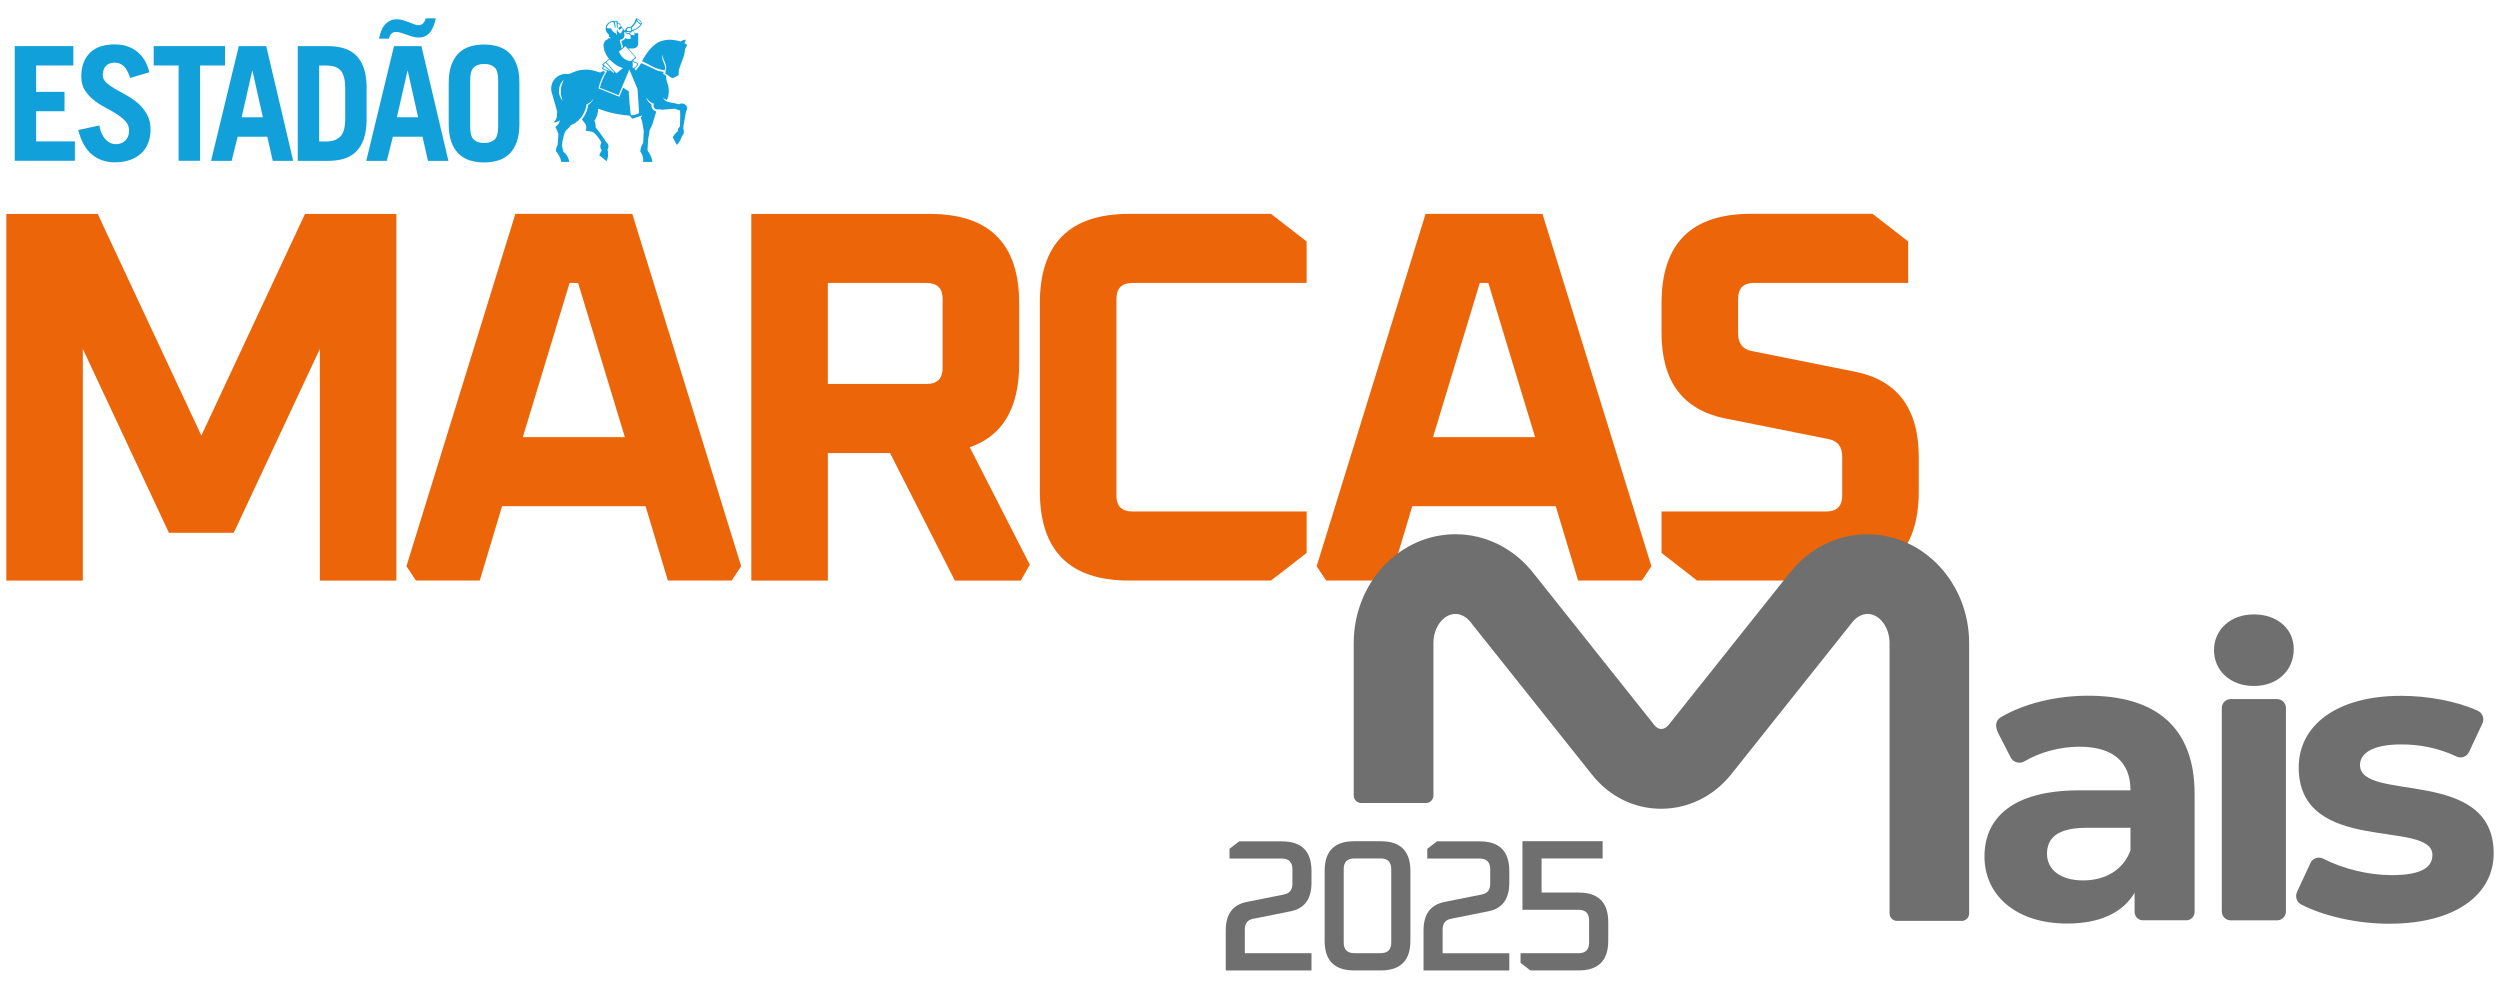
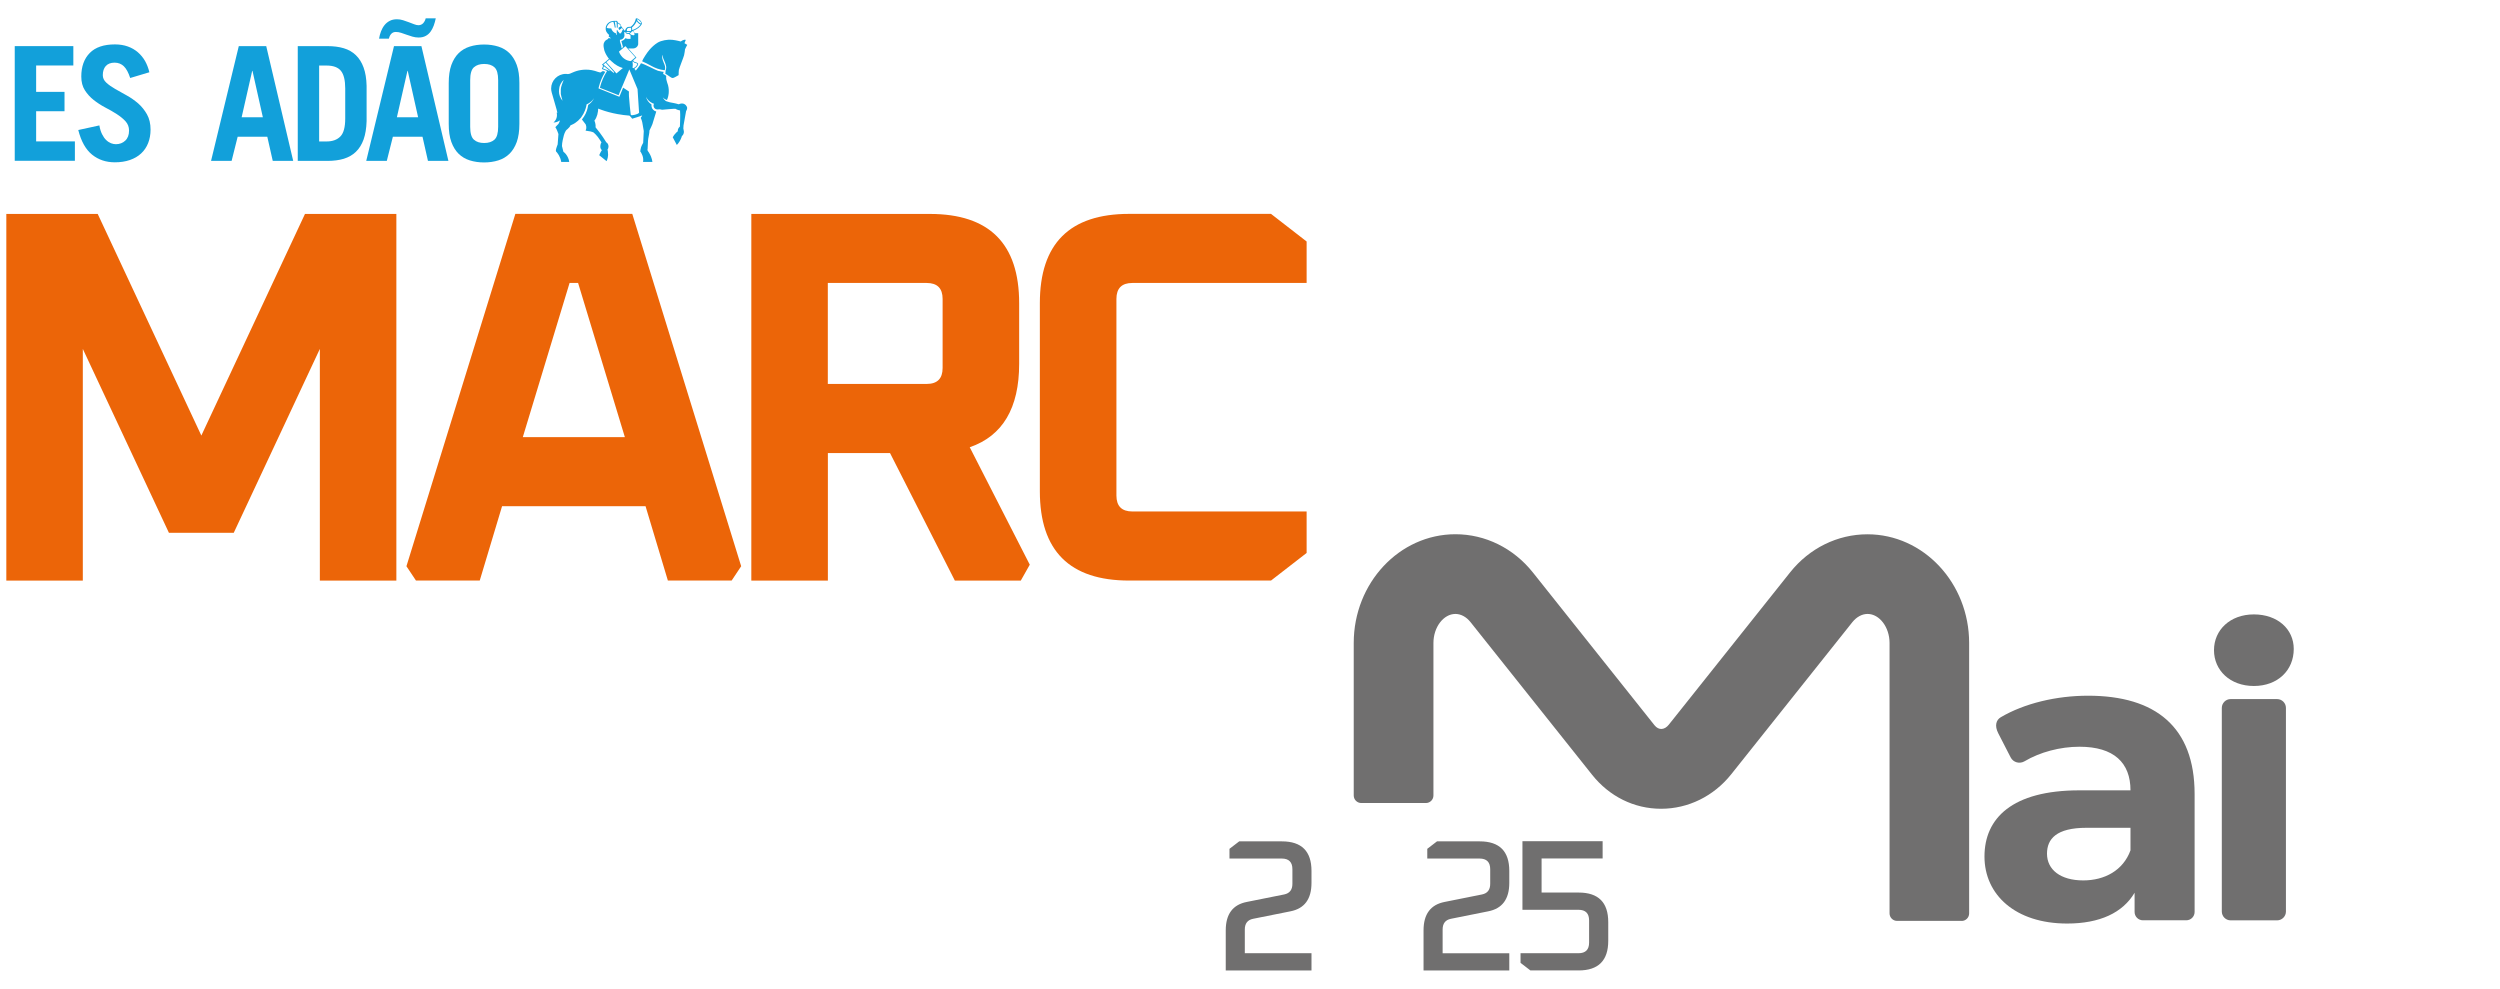
<svg xmlns="http://www.w3.org/2000/svg" width="134" height="53" viewBox="0 0 134 53" fill="none">
  <path d="M36.716 2.646C36.716 2.672 36.691 2.859 36.666 2.964C36.64 3.069 36.405 3.65 36.389 3.745C36.37 3.841 36.386 3.86 36.373 4.028C36.3 4.06 36.138 4.181 36.049 4.181C35.96 4.181 35.754 3.98 35.665 3.958C35.665 3.714 35.729 3.691 35.706 3.564C35.681 3.412 35.602 3.259 35.554 3.139C35.506 3.018 35.541 2.977 35.535 2.939C35.535 2.939 35.478 3.009 35.497 3.12C35.519 3.256 35.627 3.46 35.643 3.548C35.659 3.637 35.652 3.742 35.621 3.764C35.331 3.733 35.116 3.644 34.925 3.539C34.734 3.434 34.579 3.352 34.417 3.285C34.449 3.174 34.687 2.812 34.807 2.675C34.925 2.538 35.074 2.392 35.258 2.281C35.446 2.17 35.776 2.11 36.018 2.132C36.259 2.157 36.491 2.224 36.491 2.224C36.491 2.224 36.643 2.097 36.758 2.138C36.723 2.227 36.688 2.316 36.688 2.316L36.837 2.405C36.837 2.405 36.716 2.621 36.716 2.646ZM29.96 4.889C29.96 5.083 30.034 5.26 30.148 5.397C30.148 5.397 30.148 5.397 30.151 5.4C30.11 5.27 30.059 5.057 30.059 5.032V4.784C30.059 4.663 30.173 4.377 30.215 4.279L30.208 4.285C30.145 4.346 30.091 4.419 30.049 4.498C30.049 4.505 30.043 4.511 30.04 4.517C29.995 4.606 29.97 4.708 29.964 4.813C29.964 4.832 29.964 4.851 29.964 4.873C29.964 4.876 29.964 4.882 29.964 4.886M34.074 3.574C34.074 3.574 34.093 3.561 34.105 3.542C34.134 3.501 34.163 3.44 34.163 3.44C34.163 3.377 34.026 3.383 33.998 3.358C33.966 3.332 33.956 3.301 33.909 3.282V3.288C33.909 3.288 33.905 3.317 33.905 3.332C33.912 3.374 33.918 3.415 33.918 3.46C33.918 3.517 33.909 3.602 33.899 3.625C33.899 3.625 33.966 3.65 33.972 3.656C34.007 3.625 34.032 3.59 34.074 3.574ZM34.058 3.075L33.524 2.475L33.178 2.764L33.191 2.805C33.203 2.834 33.216 2.862 33.232 2.891C33.248 2.92 33.267 2.948 33.289 2.977C33.312 3.009 33.34 3.037 33.365 3.066C33.369 3.069 33.375 3.072 33.378 3.078C33.458 3.155 33.55 3.209 33.639 3.24C33.699 3.263 33.759 3.272 33.816 3.275L34.055 3.072L34.058 3.075ZM33.797 2.084V1.925C33.797 1.897 33.791 1.884 33.782 1.875C33.763 1.865 33.743 1.852 33.724 1.836C33.718 1.833 33.712 1.827 33.709 1.821C33.67 1.827 33.632 1.824 33.6 1.808C33.585 1.802 33.559 1.792 33.547 1.779C33.524 1.763 33.521 1.741 33.515 1.716C33.496 1.716 33.48 1.716 33.464 1.713V1.814C33.464 1.817 33.464 1.824 33.464 1.827C33.47 1.846 33.473 1.868 33.473 1.887C33.473 1.938 33.458 1.986 33.429 2.027C33.385 2.091 33.312 2.132 33.229 2.132C33.226 2.157 33.229 2.195 33.229 2.221C33.232 2.249 33.261 2.322 33.273 2.364C33.296 2.437 33.318 2.513 33.315 2.589L33.394 2.523C33.378 2.459 33.359 2.392 33.34 2.329C33.327 2.284 33.315 2.24 33.305 2.199C33.4 2.176 33.48 2.119 33.518 2.049C33.566 2.062 33.635 2.087 33.654 2.084H33.794H33.797ZM33.998 1.881C34.02 1.859 34.013 1.808 33.972 1.719C33.959 1.703 33.937 1.678 33.921 1.665C33.889 1.681 33.877 1.681 33.867 1.687C33.858 1.703 33.848 1.716 33.839 1.728C33.832 1.738 33.813 1.735 33.807 1.741C33.791 1.786 33.766 1.795 33.753 1.805C33.759 1.821 33.832 1.862 33.858 1.871C33.883 1.881 33.972 1.903 33.994 1.881M34.099 1.522C34.198 1.465 34.277 1.389 34.334 1.309C34.318 1.303 34.302 1.296 34.283 1.287C34.252 1.268 34.22 1.246 34.191 1.214C34.166 1.189 34.141 1.16 34.125 1.135C34.077 1.255 33.988 1.376 33.867 1.481C33.874 1.49 33.877 1.503 33.88 1.516C33.88 1.519 33.88 1.522 33.88 1.525C33.886 1.554 33.886 1.586 33.88 1.614C33.959 1.592 34.032 1.56 34.096 1.522M34.366 1.255C34.366 1.255 34.369 1.249 34.369 1.246C34.369 1.22 34.341 1.169 34.287 1.119C34.261 1.093 34.236 1.074 34.214 1.058C34.185 1.039 34.163 1.033 34.15 1.039C34.15 1.039 34.15 1.039 34.147 1.039C34.147 1.039 34.147 1.042 34.147 1.046C34.147 1.052 34.147 1.058 34.147 1.068C34.153 1.096 34.185 1.138 34.226 1.179C34.283 1.236 34.347 1.271 34.366 1.255ZM33.807 1.487L33.673 1.497C33.673 1.497 33.607 1.544 33.6 1.582C33.597 1.601 33.6 1.652 33.6 1.665H33.81C33.855 1.579 33.829 1.512 33.81 1.484M33.658 1.776C33.769 1.786 33.763 1.719 33.763 1.719H33.572C33.572 1.719 33.547 1.77 33.658 1.776ZM33.381 1.551C33.365 1.532 33.346 1.519 33.321 1.506C33.299 1.528 33.267 1.557 33.235 1.582C33.222 1.592 33.21 1.601 33.2 1.608C33.178 1.586 33.162 1.557 33.156 1.532C33.156 1.525 33.153 1.519 33.153 1.512C33.153 1.484 33.165 1.471 33.181 1.465C33.2 1.455 33.222 1.449 33.248 1.436C33.248 1.424 33.258 1.408 33.27 1.392C33.261 1.363 33.232 1.325 33.232 1.325C33.232 1.325 33.203 1.306 33.175 1.29C33.146 1.274 33.121 1.262 33.111 1.252C33.111 1.287 33.114 1.309 33.111 1.338V1.347C33.111 1.347 33.111 1.379 33.111 1.392C33.111 1.42 33.111 1.449 33.111 1.478H33.06C33.06 1.478 33.06 1.458 33.06 1.449C33.06 1.433 33.06 1.417 33.06 1.401C33.06 1.385 33.06 1.37 33.06 1.354C33.057 1.29 33.051 1.23 33.045 1.173C33.038 1.173 33.032 1.169 33.026 1.169C33.013 1.169 33 1.166 32.987 1.163H32.981C32.981 1.163 32.962 1.163 32.953 1.163C32.953 1.169 32.972 1.296 32.978 1.319C32.978 1.331 33 1.465 33 1.471V1.478H32.953C32.943 1.42 32.934 1.366 32.918 1.309C32.905 1.258 32.892 1.211 32.876 1.166C32.835 1.173 32.784 1.185 32.746 1.201C32.746 1.201 32.746 1.201 32.743 1.201C32.714 1.214 32.686 1.23 32.663 1.249C32.66 1.249 32.654 1.255 32.651 1.258C32.632 1.277 32.619 1.296 32.603 1.312C32.581 1.344 32.562 1.373 32.549 1.392C32.54 1.405 32.54 1.42 32.533 1.436C32.533 1.446 32.527 1.455 32.527 1.465C32.527 1.474 32.527 1.484 32.524 1.497L32.53 1.5C32.546 1.503 32.562 1.509 32.575 1.509C32.613 1.519 32.654 1.522 32.695 1.522C32.698 1.522 32.702 1.522 32.705 1.522C32.724 1.522 32.743 1.522 32.762 1.522C32.775 1.579 32.806 1.633 32.851 1.684C32.886 1.722 32.927 1.751 32.968 1.77C32.978 1.776 32.991 1.779 33 1.782C33.007 1.782 33.013 1.786 33.019 1.789C33.019 1.798 33.019 1.808 33.019 1.817C33.019 1.833 33.019 1.849 33.019 1.862H33.057C33.057 1.862 33.057 1.84 33.057 1.827C33.057 1.821 33.057 1.817 33.057 1.811V1.786C33.057 1.786 33.057 1.754 33.057 1.738V1.709C33.057 1.694 33.057 1.678 33.057 1.659V1.649C33.057 1.649 33.057 1.636 33.057 1.633V1.617H33.105V1.659C33.105 1.659 33.111 1.665 33.114 1.671C33.134 1.69 33.15 1.709 33.169 1.732C33.175 1.738 33.178 1.744 33.184 1.751C33.184 1.751 33.184 1.751 33.188 1.754C33.188 1.754 33.191 1.76 33.194 1.76C33.207 1.776 33.219 1.792 33.232 1.808C33.248 1.798 33.261 1.789 33.273 1.776C33.286 1.763 33.296 1.754 33.305 1.741C33.308 1.735 33.315 1.728 33.318 1.722C33.324 1.713 33.327 1.706 33.331 1.697C33.331 1.69 33.337 1.684 33.337 1.678C33.337 1.678 33.337 1.671 33.34 1.668C33.346 1.655 33.35 1.643 33.356 1.633C33.359 1.624 33.365 1.614 33.372 1.608C33.378 1.601 33.385 1.595 33.394 1.589C33.391 1.579 33.385 1.566 33.375 1.557M32.724 3.237C32.724 3.237 32.705 3.218 32.695 3.209C32.689 3.202 32.683 3.196 32.676 3.19C32.676 3.19 32.676 3.19 32.673 3.186L32.498 3.332L33.041 3.936L33.064 3.917L33.385 3.647C33.286 3.618 33.184 3.577 33.086 3.52C32.975 3.456 32.87 3.377 32.772 3.282C32.772 3.282 32.768 3.278 32.765 3.275C32.759 3.269 32.749 3.263 32.743 3.253C32.737 3.247 32.73 3.244 32.727 3.237M32.34 3.46L32.498 3.59L32.892 3.907L32.921 3.872L32.521 3.421L32.508 3.409L32.463 3.361L32.34 3.463V3.46ZM32.324 3.672H32.33L32.683 3.809L32.711 3.818L32.387 3.561L32.371 3.548L32.324 3.669V3.672ZM29.875 6.042C29.862 5.981 29.846 5.918 29.834 5.87L29.726 5.492L29.573 4.962C29.554 4.892 29.541 4.819 29.541 4.746C29.541 4.314 29.891 3.961 30.323 3.961C30.361 3.961 30.399 3.961 30.434 3.971C30.459 3.971 30.485 3.965 30.51 3.958C30.52 3.958 30.532 3.952 30.545 3.949C30.555 3.949 30.564 3.942 30.57 3.939C30.586 3.933 30.602 3.926 30.621 3.917C30.65 3.904 30.681 3.891 30.71 3.879C30.847 3.818 30.993 3.774 31.152 3.752C31.234 3.739 31.32 3.733 31.409 3.733C31.517 3.733 31.619 3.742 31.72 3.761C31.834 3.784 31.942 3.812 32.047 3.853C32.108 3.872 32.158 3.885 32.171 3.885C32.238 3.885 32.244 3.812 32.33 3.812C32.355 3.812 32.409 3.841 32.444 3.853L32.432 3.869C32.285 4.104 32.168 4.377 32.092 4.679C32.092 4.686 32.092 4.689 32.089 4.695C32.085 4.708 32.082 4.724 32.079 4.736C32.079 4.736 33.194 5.187 33.197 5.187C33.203 5.168 33.4 4.698 33.4 4.698C33.4 4.698 33.607 4.841 33.712 4.905C33.705 4.962 33.709 5.054 33.712 5.162C33.731 5.495 33.791 5.988 33.807 6.14C33.823 6.159 33.836 6.178 33.861 6.178C33.886 6.178 34.175 6.147 34.255 6.042L34.207 5.311L34.172 4.774L33.791 3.863L33.731 3.723L33.62 3.993L33.156 5.102L32.158 4.708C32.158 4.708 32.158 4.701 32.158 4.698C32.158 4.695 32.158 4.689 32.158 4.686C32.238 4.368 32.365 4.082 32.521 3.837C32.524 3.825 32.527 3.818 32.527 3.818C32.527 3.796 32.527 3.799 32.521 3.796L32.26 3.698L32.33 3.523L32.263 3.469L32.282 3.453L32.346 3.399L32.447 3.317L32.568 3.215L32.622 3.17L32.641 3.155L32.616 3.12C32.616 3.12 32.578 3.066 32.559 3.04C32.517 2.98 32.483 2.913 32.451 2.85C32.432 2.808 32.416 2.767 32.4 2.726C32.39 2.704 32.387 2.688 32.387 2.678C32.371 2.624 32.362 2.57 32.355 2.516C32.352 2.484 32.349 2.453 32.349 2.424V2.411C32.349 2.351 32.368 2.291 32.4 2.243C32.409 2.227 32.419 2.211 32.435 2.195C32.435 2.195 32.438 2.192 32.441 2.189C32.451 2.176 32.463 2.167 32.476 2.157C32.498 2.138 32.524 2.122 32.552 2.11C32.575 2.097 32.594 2.087 32.606 2.084C32.606 2.068 32.606 2.052 32.606 2.033C32.619 2.033 32.629 2.033 32.638 2.04C32.67 2.046 32.698 2.052 32.727 2.062C32.727 2.062 32.73 2.062 32.733 2.062C32.724 2.005 32.657 1.992 32.635 1.964C32.629 1.957 32.625 1.951 32.625 1.941C32.625 1.932 32.629 1.925 32.632 1.919C32.638 1.91 32.648 1.9 32.648 1.884C32.648 1.878 32.648 1.871 32.644 1.865C32.644 1.859 32.638 1.856 32.632 1.852C32.629 1.852 32.622 1.846 32.619 1.846C32.613 1.843 32.609 1.836 32.603 1.833C32.597 1.827 32.59 1.821 32.584 1.814C32.527 1.754 32.486 1.684 32.47 1.605C32.47 1.598 32.47 1.592 32.467 1.586C32.467 1.579 32.467 1.57 32.467 1.56C32.467 1.535 32.467 1.506 32.467 1.481C32.467 1.474 32.467 1.465 32.47 1.455C32.489 1.366 32.536 1.29 32.6 1.233C32.619 1.217 32.638 1.204 32.66 1.189C32.66 1.189 32.66 1.189 32.663 1.185C32.686 1.173 32.718 1.157 32.74 1.147C32.746 1.147 32.749 1.144 32.752 1.144C32.756 1.144 32.759 1.144 32.762 1.144C32.787 1.135 32.813 1.131 32.838 1.125C32.86 1.125 32.883 1.119 32.908 1.119C32.924 1.119 32.94 1.119 32.953 1.119C32.959 1.119 32.965 1.119 32.972 1.119C32.978 1.119 32.981 1.119 32.987 1.119C33 1.119 33.013 1.119 33.026 1.119C33.038 1.119 33.054 1.119 33.07 1.119C33.073 1.125 33.076 1.128 33.083 1.135C33.083 1.135 33.083 1.138 33.086 1.141C33.099 1.163 33.108 1.182 33.114 1.198C33.114 1.198 33.114 1.198 33.118 1.201C33.118 1.208 33.124 1.211 33.13 1.217C33.169 1.255 33.235 1.265 33.251 1.296C33.267 1.328 33.321 1.443 33.321 1.443C33.321 1.443 33.438 1.576 33.438 1.582C33.438 1.608 33.438 1.62 33.454 1.636C33.483 1.627 33.524 1.614 33.524 1.614C33.524 1.605 33.524 1.566 33.531 1.557C33.531 1.554 33.616 1.443 33.658 1.446C33.667 1.446 33.816 1.433 33.816 1.433C33.963 1.312 34.042 1.173 34.074 1.023C34.074 1.023 34.074 1.014 34.074 1.011C34.074 1.004 34.08 0.998 34.083 0.995C34.096 0.982 34.118 0.979 34.144 0.985C34.163 0.988 34.185 0.998 34.207 1.011C34.239 1.03 34.274 1.055 34.306 1.084C34.315 1.093 34.325 1.103 34.331 1.112C34.35 1.135 34.366 1.157 34.379 1.179C34.404 1.223 34.414 1.265 34.401 1.29C34.401 1.29 34.401 1.29 34.398 1.296C34.318 1.439 34.16 1.566 33.953 1.643C33.953 1.643 33.937 1.649 33.937 1.652C33.978 1.694 34.004 1.738 34.013 1.779H34.207V2.332C34.207 2.332 34.207 2.351 34.207 2.361C34.207 2.37 34.207 2.376 34.204 2.386C34.204 2.392 34.204 2.395 34.201 2.402C34.194 2.427 34.185 2.449 34.169 2.472C34.169 2.475 34.163 2.481 34.16 2.484C34.118 2.542 34.055 2.58 33.982 2.592C33.969 2.592 33.956 2.592 33.944 2.596H33.673L34.112 3.088C34.112 3.088 33.982 3.196 33.937 3.237C33.937 3.24 33.988 3.304 34.004 3.317C34.032 3.336 34.22 3.352 34.204 3.437C34.204 3.444 34.204 3.456 34.198 3.469C34.185 3.504 34.141 3.564 34.121 3.59C34.09 3.628 34.029 3.631 34.007 3.698C34.036 3.717 34.071 3.758 34.077 3.787C34.147 3.707 34.293 3.517 34.356 3.39C34.582 3.447 35.122 3.749 35.265 3.793C35.386 3.831 35.573 3.853 35.573 3.853C35.563 3.888 35.541 3.933 35.544 3.958C35.544 3.971 35.589 3.984 35.636 4.012C35.656 4.025 35.687 4.047 35.709 4.073C35.691 4.212 35.732 4.336 35.764 4.438C35.779 4.476 35.795 4.517 35.805 4.559C35.808 4.571 35.811 4.584 35.814 4.6C35.821 4.632 35.827 4.663 35.833 4.695C35.84 4.736 35.843 4.778 35.846 4.819C35.846 4.828 35.846 4.841 35.846 4.851V4.898C35.846 4.898 35.846 4.917 35.846 4.927C35.846 4.981 35.84 5.032 35.83 5.083C35.83 5.092 35.827 5.105 35.824 5.118C35.824 5.133 35.818 5.149 35.814 5.165C35.802 5.226 35.783 5.28 35.76 5.33C35.76 5.337 35.754 5.34 35.754 5.346C35.754 5.349 35.754 5.353 35.751 5.356C35.751 5.356 35.751 5.359 35.751 5.362C35.745 5.362 35.741 5.359 35.735 5.356C35.7 5.343 35.668 5.33 35.636 5.311C35.617 5.299 35.598 5.286 35.579 5.27C35.56 5.254 35.541 5.238 35.525 5.219C35.557 5.289 35.608 5.349 35.665 5.397C35.675 5.403 35.687 5.413 35.697 5.419C35.703 5.422 35.713 5.426 35.722 5.429C35.722 5.429 35.871 5.476 35.9 5.483C35.986 5.502 36.208 5.534 36.373 5.588C36.399 5.597 36.446 5.537 36.586 5.549C36.726 5.562 36.834 5.699 36.831 5.791C36.831 5.883 36.789 5.908 36.774 5.959C36.758 6.029 36.65 6.62 36.637 6.722C36.631 6.788 36.627 6.88 36.627 6.884C36.627 6.893 36.653 7.004 36.656 7.042C36.656 7.049 36.656 7.055 36.656 7.061C36.656 7.077 36.656 7.096 36.653 7.112C36.64 7.188 36.602 7.255 36.551 7.29C36.551 7.293 36.551 7.296 36.548 7.3C36.542 7.328 36.529 7.357 36.52 7.385C36.459 7.541 36.373 7.678 36.275 7.773V7.766L36.059 7.357C36.1 7.274 36.16 7.195 36.234 7.122C36.243 7.112 36.253 7.103 36.262 7.093C36.284 7.074 36.307 7.055 36.329 7.036C36.329 7.03 36.329 7.023 36.329 7.017C36.329 6.934 36.364 6.861 36.418 6.807C36.427 6.798 36.434 6.791 36.443 6.785C36.443 6.769 36.475 6.15 36.45 5.921C36.405 5.915 36.272 5.88 36.208 5.832C36.186 5.816 35.506 5.883 35.484 5.883C35.465 5.883 35.408 5.858 35.367 5.858C35.328 5.858 35.262 5.867 35.239 5.867C35.192 5.867 35.147 5.851 35.112 5.826C35.074 5.797 35.046 5.759 35.036 5.711C35.036 5.702 35.03 5.689 35.03 5.68V5.657C35.03 5.657 35.03 5.642 35.03 5.635C35.03 5.629 35.03 5.619 35.033 5.613C35.036 5.594 35.046 5.578 35.055 5.562C35.017 5.553 34.982 5.537 34.947 5.518C34.916 5.502 34.884 5.483 34.852 5.461C34.779 5.41 34.715 5.343 34.668 5.267C34.652 5.241 34.636 5.213 34.623 5.184C34.664 5.359 34.773 5.505 34.922 5.6C34.922 5.613 34.919 5.629 34.919 5.645C34.919 5.673 34.919 5.699 34.925 5.724C34.938 5.781 34.963 5.835 35.004 5.877C35.049 5.927 35.109 5.962 35.176 5.978C35.122 6.178 35.001 6.521 35.001 6.547C35.001 6.623 34.811 6.992 34.811 6.995C34.811 7.15 34.763 7.306 34.744 7.439C34.738 7.474 34.734 7.506 34.734 7.538C34.734 7.563 34.722 7.722 34.712 7.976C34.712 7.998 34.703 8.002 34.703 8.027C34.703 8.046 34.712 8.068 34.722 8.087C34.722 8.087 34.722 8.087 34.722 8.09C34.731 8.103 34.741 8.113 34.747 8.125C34.76 8.141 34.769 8.157 34.782 8.176C34.807 8.214 34.833 8.256 34.852 8.3C34.861 8.322 34.871 8.341 34.88 8.364C34.887 8.376 34.893 8.386 34.893 8.392C34.931 8.488 34.957 8.586 34.969 8.678H34.468C34.474 8.649 34.477 8.621 34.477 8.589C34.48 8.481 34.458 8.367 34.401 8.259C34.369 8.195 34.363 8.164 34.318 8.116C34.325 8.071 34.331 7.992 34.36 7.897C34.388 7.805 34.474 7.659 34.474 7.655C34.474 7.655 34.506 7.049 34.506 7.023C34.506 6.998 34.461 6.779 34.445 6.668C34.445 6.658 34.42 6.471 34.347 6.328C34.334 6.305 34.401 6.245 34.42 6.207L34.407 6.194C34.407 6.194 34.401 6.194 34.398 6.194C34.372 6.216 33.886 6.363 33.886 6.363C33.886 6.363 33.778 6.223 33.737 6.197C33.537 6.182 33.321 6.156 33.099 6.115C32.768 6.055 32.467 5.972 32.209 5.877C32.158 5.858 32.111 5.839 32.066 5.823C32.066 5.823 32.063 5.829 32.06 5.829V5.854C32.06 5.889 32.06 5.921 32.054 5.953C32.038 6.089 32.003 6.213 31.952 6.318C31.927 6.372 31.898 6.417 31.866 6.458C31.866 6.461 31.863 6.467 31.86 6.471C31.882 6.512 31.898 6.56 31.908 6.614C31.914 6.645 31.92 6.677 31.923 6.709C31.923 6.75 31.923 6.788 31.923 6.826C32.267 7.239 32.451 7.557 32.492 7.62C32.492 7.62 32.492 7.62 32.495 7.627C32.565 7.662 32.616 7.751 32.616 7.852C32.616 7.881 32.609 7.909 32.603 7.935C32.594 7.967 32.581 7.995 32.562 8.017C32.568 8.046 32.575 8.075 32.581 8.106C32.59 8.17 32.594 8.233 32.594 8.3V8.306C32.59 8.408 32.568 8.5 32.536 8.586C32.53 8.605 32.521 8.621 32.511 8.637L32.127 8.326L32.117 8.319C32.133 8.275 32.155 8.23 32.178 8.186C32.197 8.144 32.235 8.087 32.26 8.052C32.225 8.008 32.184 7.963 32.178 7.884C32.178 7.875 32.178 7.862 32.178 7.849C32.178 7.84 32.178 7.83 32.178 7.817C32.184 7.741 32.206 7.674 32.238 7.63C32.19 7.547 32.079 7.389 32.044 7.341C31.984 7.261 31.876 7.15 31.822 7.106C31.793 7.08 31.672 7.052 31.65 7.045C31.647 7.045 31.66 7.045 31.65 7.045C31.622 7.045 31.533 7.026 31.533 7.026L31.396 7.004H31.387L31.422 6.896C31.422 6.896 31.422 6.893 31.422 6.89C31.428 6.849 31.425 6.807 31.422 6.772C31.418 6.744 31.412 6.715 31.402 6.69C31.399 6.68 31.396 6.674 31.39 6.664C31.384 6.655 31.377 6.645 31.371 6.636C31.371 6.636 31.368 6.633 31.364 6.629C31.317 6.566 31.209 6.426 31.19 6.404C31.193 6.401 31.196 6.394 31.199 6.391C31.199 6.391 31.202 6.388 31.206 6.385C31.276 6.296 31.339 6.197 31.39 6.093C31.412 6.042 31.434 5.988 31.453 5.937C31.476 5.87 31.495 5.8 31.507 5.731C31.514 5.699 31.52 5.664 31.526 5.632C31.526 5.632 31.526 5.626 31.526 5.623C31.549 5.607 31.571 5.591 31.593 5.575C31.654 5.527 31.707 5.47 31.752 5.41C31.78 5.372 31.806 5.33 31.828 5.289C31.831 5.28 31.838 5.27 31.841 5.26C31.834 5.267 31.831 5.276 31.825 5.286C31.752 5.388 31.657 5.476 31.549 5.54C31.546 5.54 31.542 5.543 31.536 5.546C31.526 5.553 31.517 5.556 31.507 5.562C31.485 5.575 31.463 5.584 31.441 5.594C31.438 5.626 31.431 5.657 31.425 5.686C31.415 5.731 31.402 5.775 31.39 5.816C31.377 5.854 31.364 5.889 31.352 5.927C31.329 5.988 31.301 6.045 31.272 6.099C31.237 6.162 31.199 6.223 31.158 6.28C31.145 6.293 31.136 6.309 31.126 6.321C31.04 6.426 30.939 6.518 30.828 6.591C30.767 6.633 30.704 6.664 30.637 6.693C30.618 6.699 30.599 6.709 30.58 6.715C30.564 6.776 30.481 6.864 30.424 6.915C30.396 6.938 30.348 6.972 30.329 7.004C30.278 7.084 30.246 7.176 30.224 7.249C30.183 7.389 30.132 7.649 30.132 7.678C30.132 7.703 30.122 7.805 30.122 7.83C30.122 7.855 30.196 8.1 30.196 8.125C30.196 8.125 30.196 8.129 30.196 8.132C30.297 8.205 30.386 8.316 30.447 8.453C30.481 8.529 30.504 8.608 30.51 8.681H30.081C30.072 8.615 30.056 8.548 30.03 8.481C29.986 8.364 29.926 8.259 29.856 8.176C29.84 8.157 29.821 8.138 29.805 8.119C29.799 8.106 29.795 8.094 29.795 8.078V8.071C29.795 8.002 29.837 7.887 29.862 7.814C29.872 7.786 29.891 7.76 29.891 7.735C29.891 7.709 29.932 7.204 29.932 7.185C29.926 7.176 29.846 6.918 29.767 6.817C29.795 6.779 29.824 6.75 29.849 6.728C29.91 6.668 29.954 6.636 29.986 6.531C29.989 6.509 30.008 6.506 30.008 6.48C30.008 6.467 30.008 6.461 30.002 6.455C29.91 6.525 29.792 6.566 29.665 6.566C29.811 6.448 29.881 6.255 29.843 6.061C29.843 6.051 29.843 6.045 29.837 6.039" fill="#12A0DA" />
  <path d="M0.79 8.621V2.472H3.931V3.51H1.937V4.924H3.458V5.962H1.937V7.579H4.014V8.618H0.79V8.621Z" fill="#12A0DA" />
  <path d="M6.98 4.184C6.885 3.895 6.774 3.685 6.641 3.555C6.507 3.425 6.342 3.358 6.142 3.358C5.942 3.358 5.78 3.418 5.672 3.536C5.564 3.657 5.51 3.819 5.51 4.028C5.51 4.181 5.573 4.317 5.7 4.432C5.827 4.549 5.986 4.66 6.174 4.768C6.361 4.876 6.567 4.991 6.79 5.114C7.012 5.235 7.215 5.381 7.406 5.543C7.593 5.708 7.752 5.905 7.879 6.131C8.006 6.36 8.07 6.63 8.07 6.947C8.07 7.214 8.025 7.455 7.94 7.671C7.854 7.887 7.73 8.072 7.565 8.224C7.403 8.377 7.2 8.494 6.961 8.577C6.723 8.659 6.453 8.7 6.155 8.7C5.684 8.7 5.278 8.564 4.938 8.291C4.598 8.018 4.35 7.579 4.195 6.969L5.326 6.722C5.357 6.909 5.408 7.068 5.472 7.195C5.535 7.322 5.608 7.427 5.691 7.506C5.773 7.586 5.862 7.643 5.951 7.678C6.043 7.713 6.129 7.729 6.212 7.729C6.412 7.729 6.58 7.665 6.714 7.538C6.85 7.411 6.917 7.23 6.917 6.998C6.917 6.804 6.853 6.639 6.726 6.499C6.599 6.36 6.44 6.233 6.253 6.112C6.066 5.991 5.859 5.874 5.637 5.759C5.415 5.642 5.211 5.508 5.021 5.359C4.833 5.21 4.674 5.035 4.547 4.835C4.42 4.635 4.357 4.394 4.357 4.101C4.357 3.568 4.509 3.148 4.811 2.84C5.113 2.532 5.564 2.38 6.161 2.38C6.415 2.38 6.647 2.418 6.85 2.491C7.057 2.564 7.234 2.669 7.39 2.802C7.546 2.936 7.673 3.094 7.778 3.275C7.879 3.457 7.955 3.657 8.006 3.873L6.977 4.181L6.98 4.184Z" fill="#12A0DA" />
-   <path d="M12.059 2.472V3.51H10.722V8.618H9.575V3.51H8.238V2.472H12.062H12.059Z" fill="#12A0DA" />
  <path d="M11.313 8.621L12.799 2.472H14.27L15.715 8.621H14.619L14.327 7.328H12.739L12.415 8.621H11.31H11.313ZM12.948 6.286H14.089L13.533 3.799H13.517L12.952 6.286H12.948Z" fill="#12A0DA" />
  <path d="M15.96 2.472H17.554C17.881 2.472 18.173 2.51 18.427 2.586C18.681 2.662 18.898 2.786 19.075 2.958C19.253 3.129 19.39 3.348 19.488 3.618C19.587 3.888 19.641 4.215 19.65 4.603V6.493C19.638 6.88 19.584 7.207 19.488 7.477C19.39 7.747 19.253 7.967 19.075 8.138C18.898 8.31 18.681 8.43 18.427 8.51C18.173 8.586 17.881 8.624 17.554 8.624H15.96V2.472ZM17.106 7.582H17.506C17.821 7.582 18.069 7.493 18.243 7.315C18.418 7.138 18.504 6.817 18.504 6.356V4.74C18.504 4.301 18.427 3.99 18.275 3.799C18.122 3.609 17.865 3.513 17.506 3.513H17.106V7.582Z" fill="#12A0DA" />
  <path d="M19.631 8.621L21.118 2.472H22.588L24.034 8.621H22.938L22.646 7.328H21.058L20.733 8.621H19.628H19.631ZM23.357 0.982C23.328 1.119 23.294 1.249 23.249 1.37C23.205 1.49 23.147 1.601 23.078 1.697C23.008 1.792 22.922 1.871 22.817 1.925C22.712 1.983 22.585 2.011 22.436 2.011C22.325 2.011 22.217 1.995 22.109 1.964C22.001 1.932 21.896 1.897 21.797 1.862C21.699 1.824 21.601 1.792 21.502 1.76C21.404 1.728 21.308 1.713 21.216 1.713C21.111 1.713 21.029 1.748 20.965 1.821C20.905 1.89 20.864 1.976 20.841 2.072H20.317C20.34 1.935 20.375 1.805 20.422 1.681C20.47 1.557 20.53 1.446 20.61 1.347C20.686 1.252 20.781 1.173 20.889 1.119C20.997 1.061 21.127 1.033 21.277 1.033C21.388 1.033 21.496 1.049 21.604 1.084C21.712 1.119 21.817 1.154 21.915 1.192C22.014 1.23 22.109 1.265 22.198 1.3C22.287 1.335 22.363 1.351 22.43 1.351C22.528 1.351 22.614 1.316 22.684 1.243C22.747 1.169 22.795 1.084 22.817 0.982H23.357ZM21.27 6.286H22.411L21.855 3.799H21.839L21.273 6.286H21.27Z" fill="#12A0DA" />
  <path d="M24.052 4.447C24.052 4.066 24.1 3.746 24.192 3.485C24.288 3.225 24.418 3.012 24.583 2.85C24.748 2.688 24.948 2.57 25.18 2.497C25.412 2.424 25.666 2.386 25.945 2.386C26.225 2.386 26.476 2.424 26.711 2.497C26.943 2.57 27.143 2.688 27.308 2.85C27.473 3.012 27.604 3.225 27.699 3.485C27.794 3.746 27.839 4.066 27.839 4.447V6.645C27.839 7.027 27.791 7.347 27.699 7.608C27.604 7.868 27.473 8.081 27.308 8.243C27.143 8.405 26.943 8.523 26.711 8.596C26.479 8.669 26.222 8.707 25.945 8.707C25.669 8.707 25.415 8.669 25.18 8.596C24.948 8.523 24.748 8.405 24.583 8.243C24.418 8.081 24.288 7.871 24.192 7.608C24.097 7.347 24.052 7.027 24.052 6.645V4.447ZM25.202 6.798C25.202 7.138 25.269 7.37 25.402 7.487C25.536 7.608 25.717 7.665 25.952 7.665C26.187 7.665 26.368 7.605 26.501 7.487C26.635 7.366 26.701 7.138 26.701 6.798V4.295C26.701 3.955 26.635 3.723 26.501 3.606C26.368 3.485 26.187 3.428 25.952 3.428C25.717 3.428 25.536 3.488 25.402 3.606C25.269 3.726 25.202 3.955 25.202 4.295V6.798Z" fill="#12A0DA" />
  <path d="M0.339 31.122V11.467H5.237L10.792 23.346L16.347 11.467H21.245V31.122H17.144V18.702L12.529 28.558H9.054L4.439 18.702V31.122H0.339Z" fill="#EC6508" />
  <path d="M21.785 30.35L27.623 11.464H33.89L39.727 30.35L39.216 31.118H35.798L34.601 27.132H26.911L25.714 31.118H22.296L21.785 30.35ZM28.023 23.429H33.492L30.986 15.167H30.529L28.023 23.429Z" fill="#EC6508" />
  <path d="M40.271 31.122V11.467H49.841C53.03 11.467 54.627 13.061 54.627 16.253V19.5C54.627 21.872 53.744 23.365 51.978 23.972L55.196 30.267L54.713 31.122H51.181L47.706 24.286H44.374V31.122H40.274H40.271ZM44.371 20.579H49.669C50.238 20.579 50.524 20.294 50.524 19.725V16.022C50.524 15.453 50.238 15.167 49.669 15.167H44.371V20.579Z" fill="#EC6508" />
  <path d="M55.736 26.335V16.25C55.736 13.061 57.33 11.464 60.522 11.464H68.126L70.035 12.944V15.167H60.694C60.125 15.167 59.84 15.453 59.84 16.022V26.56C59.84 27.129 60.125 27.415 60.694 27.415H70.035V29.638L68.126 31.118H60.522C57.334 31.118 55.736 29.524 55.736 26.332V26.335Z" fill="#EC6508" />
-   <path d="M70.572 30.35L76.41 11.464H82.677L88.515 30.35L88.003 31.118H84.586L83.388 27.132H75.698L74.501 31.118H71.083L70.572 30.35ZM76.81 23.429H82.28L79.774 15.167H79.316L76.81 23.429Z" fill="#EC6508" />
-   <path d="M89.058 29.638V27.415H97.888C98.456 27.415 98.742 27.129 98.742 26.561V24.48C98.742 23.95 98.504 23.635 98.031 23.54L92.475 22.428C90.198 21.971 89.058 20.443 89.058 17.842V16.247C89.058 13.058 90.652 11.461 93.844 11.461H100.368L102.277 12.941V15.164H94.016C93.447 15.164 93.161 15.45 93.161 16.019V17.87C93.161 18.401 93.4 18.715 93.873 18.811L99.428 19.922C101.705 20.376 102.846 21.907 102.846 24.509V26.332C102.846 29.521 101.251 31.118 98.059 31.118H90.966L89.058 29.638Z" fill="#EC6508" />
  <path d="M105.149 49.36H101.683C101.461 49.36 101.28 49.179 101.28 48.956V34.463C101.28 33.618 100.74 32.907 100.101 32.907C99.809 32.907 99.514 33.066 99.291 33.342L92.793 41.502C91.856 42.677 90.487 43.35 89.035 43.35C87.584 43.35 86.259 42.686 85.338 41.53L78.817 33.342C78.598 33.066 78.303 32.907 78.011 32.907C77.372 32.907 76.832 33.618 76.832 34.463V42.639C76.832 42.861 76.651 43.042 76.429 43.042H72.964C72.741 43.042 72.56 42.861 72.56 42.639V34.463C72.56 31.249 75.006 28.635 78.011 28.635C79.612 28.635 81.123 29.381 82.159 30.68L88.68 38.872C88.912 39.164 89.226 39.123 89.448 38.843L95.947 30.683C96.982 29.381 98.494 28.638 100.095 28.638C103.1 28.638 105.546 31.252 105.546 34.466V48.959C105.546 49.182 105.365 49.363 105.142 49.363L105.149 49.36Z" fill="#706F6F" />
  <path d="M65.7 52.014V49.867C65.7 48.997 66.077 48.489 66.833 48.343L68.831 47.943C69.127 47.882 69.273 47.692 69.273 47.371V46.59C69.273 46.208 69.082 46.018 68.701 46.018H65.9V45.497L66.421 45.097H68.71C69.768 45.097 70.296 45.627 70.296 46.682V47.323C70.296 48.194 69.918 48.702 69.162 48.848L67.164 49.248C66.868 49.308 66.722 49.499 66.722 49.82V51.093H70.296V52.018H65.696L65.7 52.014Z" fill="#706F6F" />
-   <path d="M71.001 50.43V46.675C71.001 45.618 71.528 45.09 72.586 45.09H74.012C75.07 45.09 75.597 45.621 75.597 46.675V50.43C75.597 51.487 75.066 52.015 74.012 52.015H72.586C71.528 52.015 71.001 51.487 71.001 50.43ZM72.023 50.519C72.023 50.9 72.214 51.09 72.595 51.09H73.999C74.38 51.09 74.571 50.9 74.571 50.519V46.583C74.571 46.202 74.38 46.012 73.999 46.012H72.595C72.214 46.012 72.023 46.202 72.023 46.583V50.519Z" fill="#706F6F" />
  <path d="M76.302 52.015V49.868C76.302 48.997 76.68 48.489 77.436 48.343L79.433 47.943C79.729 47.883 79.875 47.692 79.875 47.371V46.59C79.875 46.209 79.684 46.018 79.303 46.018H76.502V45.497L77.023 45.097H79.313C80.371 45.097 80.898 45.627 80.898 46.682V47.324C80.898 48.194 80.52 48.702 79.764 48.848L77.766 49.248C77.471 49.309 77.325 49.499 77.325 49.82V51.094H80.898V52.018H76.299L76.302 52.015Z" fill="#706F6F" />
  <path d="M81.501 51.614V51.093H84.605C84.986 51.093 85.176 50.903 85.176 50.522V49.337C85.176 48.956 84.986 48.765 84.605 48.765H81.603V45.09H85.901V46.015H82.629V47.841H84.617C85.675 47.841 86.202 48.371 86.202 49.426V50.43C86.202 51.487 85.672 52.015 84.617 52.015H82.029L81.508 51.614H81.501Z" fill="#706F6F" />
  <path d="M117.631 42.562V48.88C117.631 49.128 117.431 49.328 117.183 49.328H114.861C114.614 49.328 114.414 49.128 114.414 48.88V47.851C113.775 48.931 112.54 49.502 110.799 49.502C108.023 49.502 106.368 47.959 106.368 45.91C106.368 43.861 107.845 42.362 111.46 42.362H114.194C114.194 40.885 113.311 40.025 111.46 40.025C110.418 40.025 109.344 40.314 108.518 40.803C108.252 40.962 107.909 40.869 107.769 40.593L107.105 39.3C106.899 38.897 106.994 38.592 107.238 38.446C108.512 37.696 110.227 37.29 111.923 37.29C115.538 37.29 117.631 38.967 117.631 42.559V42.562ZM114.194 45.583V44.37H111.834C110.224 44.37 109.719 44.964 109.719 45.758C109.719 46.618 110.446 47.19 111.66 47.19C112.806 47.19 113.797 46.66 114.194 45.58V45.583Z" fill="#706F6F" />
-   <path d="M118.67 34.85C118.67 33.77 119.531 32.932 120.808 32.932C122.084 32.932 122.945 33.726 122.945 34.784C122.945 35.93 122.084 36.769 120.808 36.769C119.531 36.769 118.67 35.93 118.67 34.85ZM119.562 37.471H122.053C122.313 37.471 122.526 37.684 122.526 37.944V48.858C122.526 49.118 122.313 49.331 122.053 49.331H119.562C119.302 49.331 119.089 49.118 119.089 48.858V37.944C119.089 37.684 119.302 37.471 119.562 37.471Z" fill="#706F6F" />
-   <path d="M123.119 47.809L123.84 46.26C123.961 45.996 124.276 45.894 124.533 46.028C125.565 46.561 126.937 46.907 128.195 46.907C129.783 46.907 130.377 46.488 130.377 45.828C130.377 43.887 123.211 45.872 123.211 41.133C123.211 38.884 125.241 37.296 128.7 37.296C130.129 37.296 131.692 37.582 132.813 38.1C133.067 38.217 133.175 38.522 133.058 38.776L132.34 40.307C132.222 40.558 131.924 40.669 131.676 40.552C130.657 40.069 129.647 39.901 128.7 39.901C127.156 39.901 126.496 40.387 126.496 41.003C126.496 43.032 133.661 41.069 133.661 45.742C133.661 47.946 131.613 49.512 128.062 49.512C126.286 49.512 124.491 49.08 123.339 48.477C123.1 48.353 123.008 48.06 123.119 47.816V47.809Z" fill="#706F6F" />
+   <path d="M118.67 34.85C118.67 33.77 119.531 32.932 120.808 32.932C122.084 32.932 122.945 33.726 122.945 34.784C122.945 35.93 122.084 36.769 120.808 36.769C119.531 36.769 118.67 35.93 118.67 34.85ZM119.562 37.471H122.053C122.313 37.471 122.526 37.684 122.526 37.944V48.858C122.526 49.118 122.313 49.331 122.053 49.331H119.562C119.302 49.331 119.089 49.118 119.089 48.858V37.944C119.089 37.684 119.302 37.471 119.562 37.471" fill="#706F6F" />
</svg>